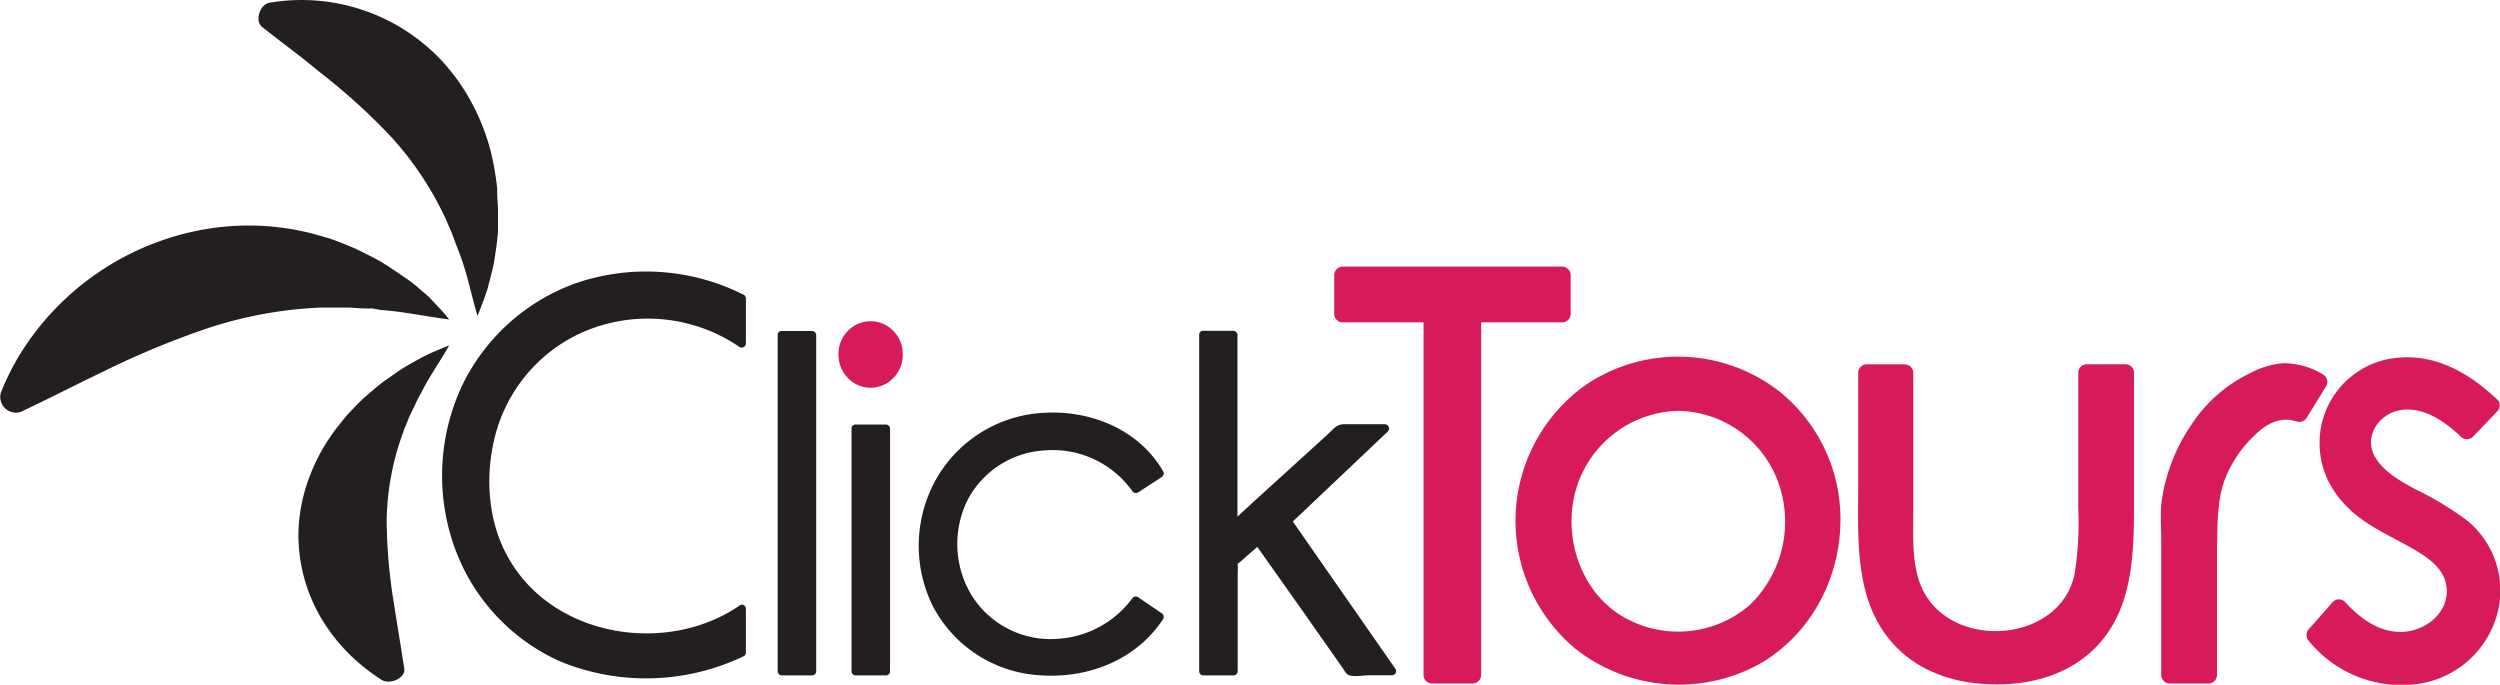
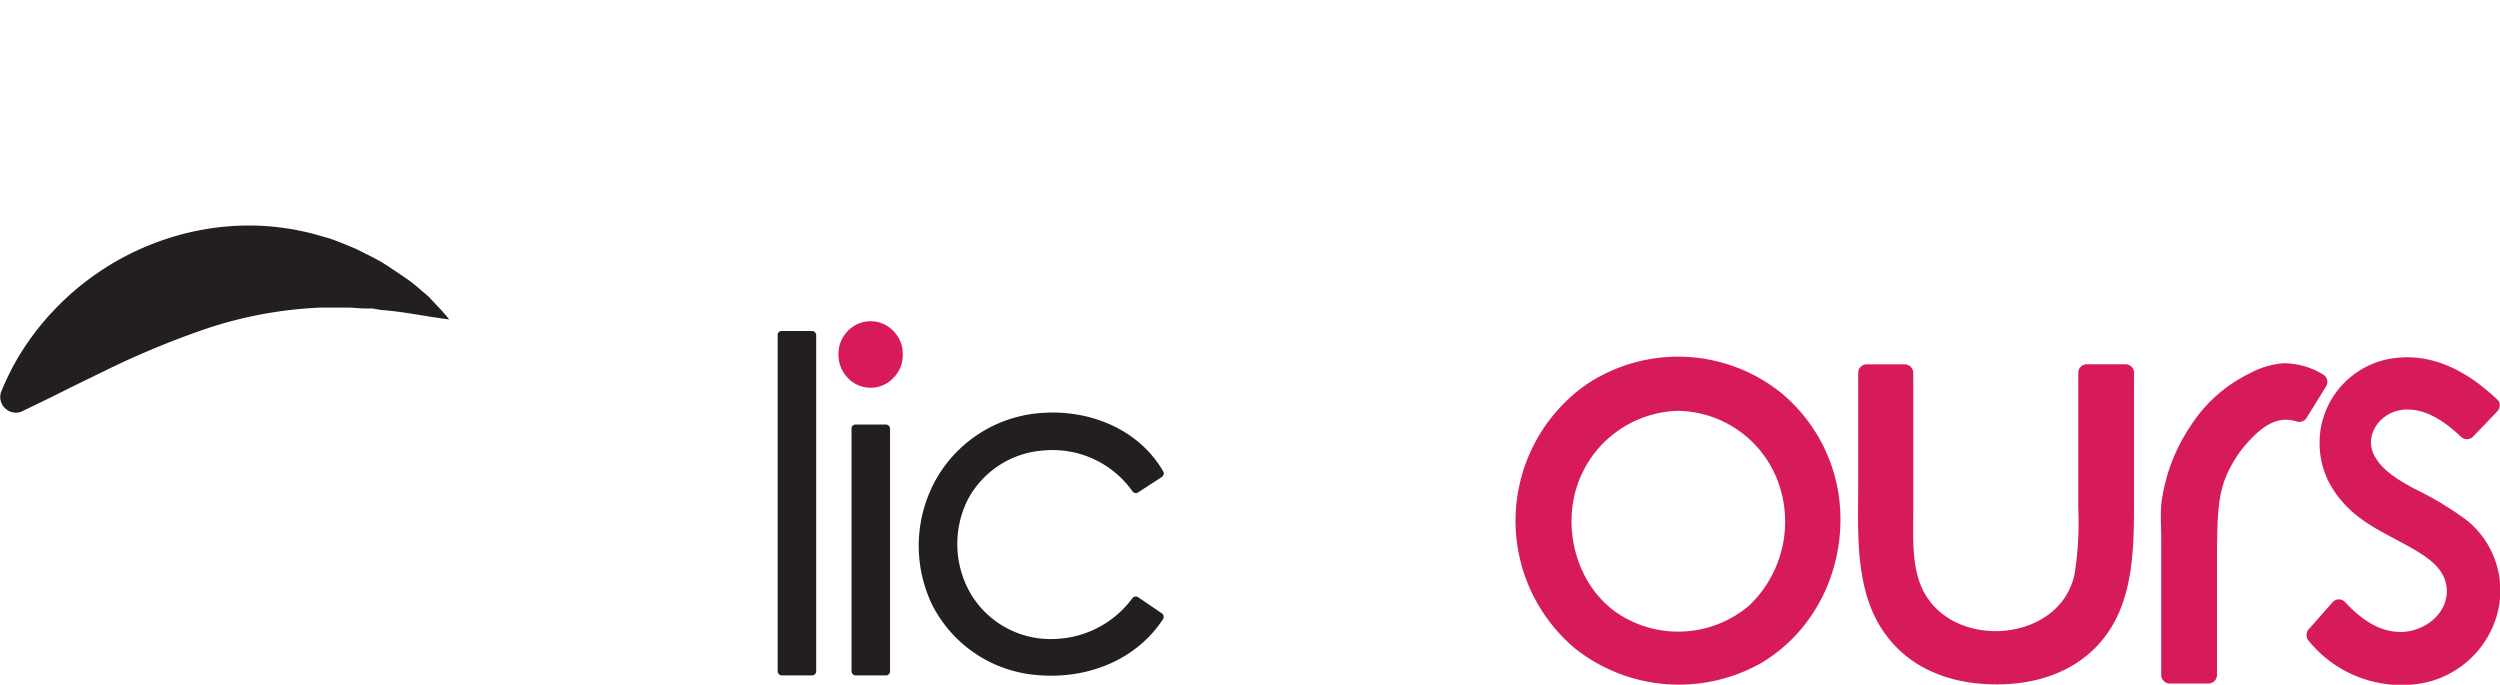
<svg xmlns="http://www.w3.org/2000/svg" viewBox="0 0 332.31 91.02">
  <defs>
    <style>.cls-1{fill:#231f20;}.cls-2{fill:#d71b5a;}</style>
  </defs>
  <title>Asset 4</title>
  <g id="Layer_2" data-name="Layer 2">
    <g id="Layer_2-2" data-name="Layer 2">
-       <path class="cls-1" d="M98.87,39.19a28.82,28.82,0,0,0-22.14-1.61A26.84,26.84,0,0,0,61.37,51.37a28.25,28.25,0,0,0-.93,21.44,26.34,26.34,0,0,0,14,15.1,30.06,30.06,0,0,0,24.43-.69.55.55,0,0,0,.28-.49v-5.8a.52.52,0,0,0-.22-.44.47.47,0,0,0-.62,0c-9.57,6.57-24.46,4.29-30.54-6-3-5-3.37-11.4-1.86-16.91A20.72,20.72,0,0,1,77.07,44.33a21.61,21.61,0,0,1,21.24,1.8.56.56,0,0,0,.84-.48v-6A.59.59,0,0,0,98.87,39.19Z" />
      <path class="cls-1" d="M107.9,44h-4a.53.53,0,0,0-.38.15l0,0h0a.51.51,0,0,0-.15.38V89.22a.57.57,0,0,0,.56.56h4a.56.56,0,0,0,.56-.56V44.53A.57.57,0,0,0,107.9,44Z" />
      <path class="cls-1" d="M117.72,56.43h-4a.51.51,0,0,0-.38.15l0,0h0a.51.51,0,0,0-.15.38V89.22a.57.57,0,0,0,.56.56h4a.56.56,0,0,0,.56-.56V57A.56.56,0,0,0,117.72,56.43Z" />
      <path class="cls-1" d="M138.75,59.88a13,13,0,0,1,11.75,5.38.56.56,0,0,0,.76.21l3.16-2.06a.54.54,0,0,0,.19-.21.51.51,0,0,0,0-.56c-3.17-5.46-9.42-8.07-15.6-7.78a17.5,17.5,0,0,0-14.36,8.46,18.11,18.11,0,0,0-.75,17.06,17.17,17.17,0,0,0,12.93,9.24c6.83.94,13.91-1.45,17.78-7.34a.57.57,0,0,0-.2-.77l-3.16-2.15a.58.58,0,0,0-.68.09,13.34,13.34,0,0,1-10.08,5.47,12.36,12.36,0,0,1-11.24-5.64,13.15,13.15,0,0,1-.58-12.92A12.34,12.34,0,0,1,138.75,59.88Z" />
-       <path class="cls-1" d="M185.51,88.94,173.33,71.45l-1.48-2.13,12.59-11.93a.57.57,0,0,0-.4-1c-1.81,0-3.63,0-5.44,0-.94,0-1.44.73-2.11,1.34l-10,9.09-2,1.85V44.53a.57.57,0,0,0-.56-.56h-4a.51.51,0,0,0-.38.15l0,0h0a.51.51,0,0,0-.15.38V89.22a.56.56,0,0,0,.56.56h4a.57.57,0,0,0,.56-.56V76.05a9,9,0,0,0,0-1.11l.13-.1c.4-.3.77-.66,1.15-1l1.33-1.14L173,81l4.15,5.91c.45.64.9,1.29,1.36,1.93a3.13,3.13,0,0,0,.59.8c.64.43,2.12.12,2.83.12H185A.56.56,0,0,0,185.51,88.94ZM164.44,75c-.05.08-.11.1,0,0Z" />
      <path class="cls-1" d="M2.8,54.74A2.09,2.09,0,0,1,.11,52.2v0a33.53,33.53,0,0,1,1.9-4,35.27,35.27,0,0,1,5.19-7,36.19,36.19,0,0,1,15.09-9.5A35,35,0,0,1,31.84,30,33.75,33.75,0,0,1,42,31.18l1.26.36.63.18.63.23c.83.32,1.65.63,2.47,1,.41.15.81.38,1.21.57l1.19.6,1.17.62c.38.24.76.47,1.14.72.74.5,1.49,1,2.2,1.48S55.33,38,56,38.6c.33.29.68.55,1,.86l.94,1c.61.64,1.21,1.28,1.77,2-3.3-.42-6.25-1.07-9.13-1.26L49.51,41l-1,0c-.69,0-1.37-.09-2.05-.11l-2,0h-.5l-.49,0-1,0a55.5,55.5,0,0,0-14.6,2.65,113.9,113.9,0,0,0-14,5.78c-2.36,1.14-4.75,2.32-7.21,3.55L2.84,54.72Z" />
-       <path class="cls-1" d="M34.84,3.58c-1-.78-.33-3,1-3.22h0a25.53,25.53,0,0,1,23,7.84,27.18,27.18,0,0,1,4.46,6.64,28.61,28.61,0,0,1,2.55,8.42c.06.38.12.76.16,1.14l.08.57,0,.58c0,.79.09,1.57.11,2.35,0,.39,0,.8,0,1.19s0,.8,0,1.2,0,.79-.07,1.18L66,32.67c-.13.8-.22,1.58-.37,2.37s-.36,1.58-.57,2.36c-.1.39-.18.77-.31,1.16l-.4,1.16c-.28.76-.56,1.51-.88,2.26-.81-2.75-1.32-5.32-2.15-7.63L61,33.48l-.32-.83c-.22-.55-.4-1.11-.61-1.64s-.45-1-.67-1.56l-.16-.38-.18-.37c-.13-.24-.25-.49-.36-.73a42.59,42.59,0,0,0-7-10.09,82.2,82.2,0,0,0-9.11-8.22C41,8.35,39.29,7,37.53,5.68L34.87,3.61Z" />
-       <path class="cls-1" d="M53.74,88.92c.18,1.15-1.83,2.15-3,1.46l0,0a25.9,25.9,0,0,1-2.87-2.11,24.06,24.06,0,0,1-4.48-5,21.79,21.79,0,0,1-3.72-12.58,22.43,22.43,0,0,1,1.4-7.13,25.11,25.11,0,0,1,4-7.07l.67-.84.35-.42.37-.4c.52-.54,1-1.07,1.55-1.59.25-.26.56-.51.84-.76l.86-.74.87-.72c.31-.23.62-.46.94-.68.65-.44,1.26-.89,1.91-1.31s1.35-.79,2-1.16c.35-.19.67-.38,1-.55l1.08-.5c.74-.31,1.46-.62,2.2-.9-1.32,2.29-2.73,4.28-3.73,6.31l-.41.73-.35.74c-.23.5-.48,1-.7,1.45s-.39,1-.59,1.43l-.16.35-.12.36c-.07.24-.16.47-.25.7a35.36,35.36,0,0,0-2,11A68.57,68.57,0,0,0,52.33,80q.44,2.85.93,5.83l.47,3Z" />
-       <path class="cls-2" d="M207.66,42.85a1.14,1.14,0,0,0,1.12-1.12V36.56a1.14,1.14,0,0,0-1.12-1.12H178.48a1.14,1.14,0,0,0-1.13,1.12v5.17a1,1,0,0,0,.33.78,1,1,0,0,0,.8.34h10.74V89.74a1.14,1.14,0,0,0,1.12,1.12h5.41a1.15,1.15,0,0,0,1.13-1.12V42.85Z" />
      <path class="cls-2" d="M236.68,52.16a21.92,21.92,0,0,0-25.89-1,22.15,22.15,0,0,0-1.29,35.15A22.24,22.24,0,0,0,234,88.19c8-4.68,11.88-14.14,10.29-23.12A21.82,21.82,0,0,0,236.68,52.16Zm-13.59,2.45a14.43,14.43,0,0,1,13.21,9.3,15.4,15.4,0,0,1-3.77,16.56,14.56,14.56,0,0,1-17.15,1.29c-5.2-3.29-7.45-10-6.1-15.91A14.53,14.53,0,0,1,223.09,54.61Z" />
      <path class="cls-2" d="M283.66,49.54a1.13,1.13,0,0,0-1.12-1.12h-5.17a1.14,1.14,0,0,0-1.12,1.12v18a43.6,43.6,0,0,1-.49,8.77c-1.88,9-15.76,10.21-20,2.44-1.72-3.17-1.44-7.35-1.44-10.83,0-1.46,0-2.91,0-4.37v-14a1.14,1.14,0,0,0-1.13-1.12h-5.09A1.13,1.13,0,0,0,247,49.54V64.4c0,6.67-.5,14.22,3.6,19.88,3,4.17,7.72,6.23,12.77,6.61,5.21.4,10.59-.65,14.56-4.23,5.81-5.23,5.73-13.35,5.73-20.57Z" />
      <path class="cls-2" d="M309.21,51.33a1.13,1.13,0,0,0-.4-1.54,10.1,10.1,0,0,0-5.26-1.51A11.33,11.33,0,0,0,299,49.65a19.41,19.41,0,0,0-7.84,7,23.85,23.85,0,0,0-3.88,10.42c-.11,1.57,0,3.17,0,4.74V89.74a1.15,1.15,0,0,0,1.13,1.12h5.16a1.14,1.14,0,0,0,1.12-1.12v-11c0-2,0-4,0-6,.08-2.88,0-6.12,1-8.88a15.78,15.78,0,0,1,3.57-5.57c1.67-1.74,3.62-3.07,6.08-2.25a1.13,1.13,0,0,0,1.27-.51Z" />
      <path class="cls-2" d="M328,69.24A42.31,42.31,0,0,0,321,65c-1.93-1.05-4.06-2.23-5.24-4.16-1.72-2.8.52-6,3.55-6.36s5.74,1.62,7.82,3.58a1.13,1.13,0,0,0,1.58,0l3.23-3.37a1.12,1.12,0,0,0,.29-.53,1,1,0,0,0-.29-1.06c-3.84-3.63-8.55-6.3-14-5.45a11.36,11.36,0,0,0-9.5,9.6c-.69,5.22,1.91,9.41,6.12,12.22,2.38,1.58,5,2.67,7.42,4.24,1.86,1.23,3.41,2.8,3.25,5.21C325,81.93,322,84,319.1,84c-3,0-5.47-1.89-7.41-4a1.13,1.13,0,0,0-1.59,0l-3.19,3.62a1.16,1.16,0,0,0,0,1.59,15.89,15.89,0,0,0,14.17,5.74,12.78,12.78,0,0,0,10.62-8.55A12,12,0,0,0,328,69.24Z" />
      <path class="cls-2" d="M118.76,44a4.19,4.19,0,0,0-6.07,0,4.35,4.35,0,0,0-1.24,3.1,4.45,4.45,0,0,0,1.23,3.12,4.17,4.17,0,0,0,6.09,0A4.35,4.35,0,0,0,120,47.14,4.29,4.29,0,0,0,118.76,44Z" />
    </g>
  </g>
</svg>